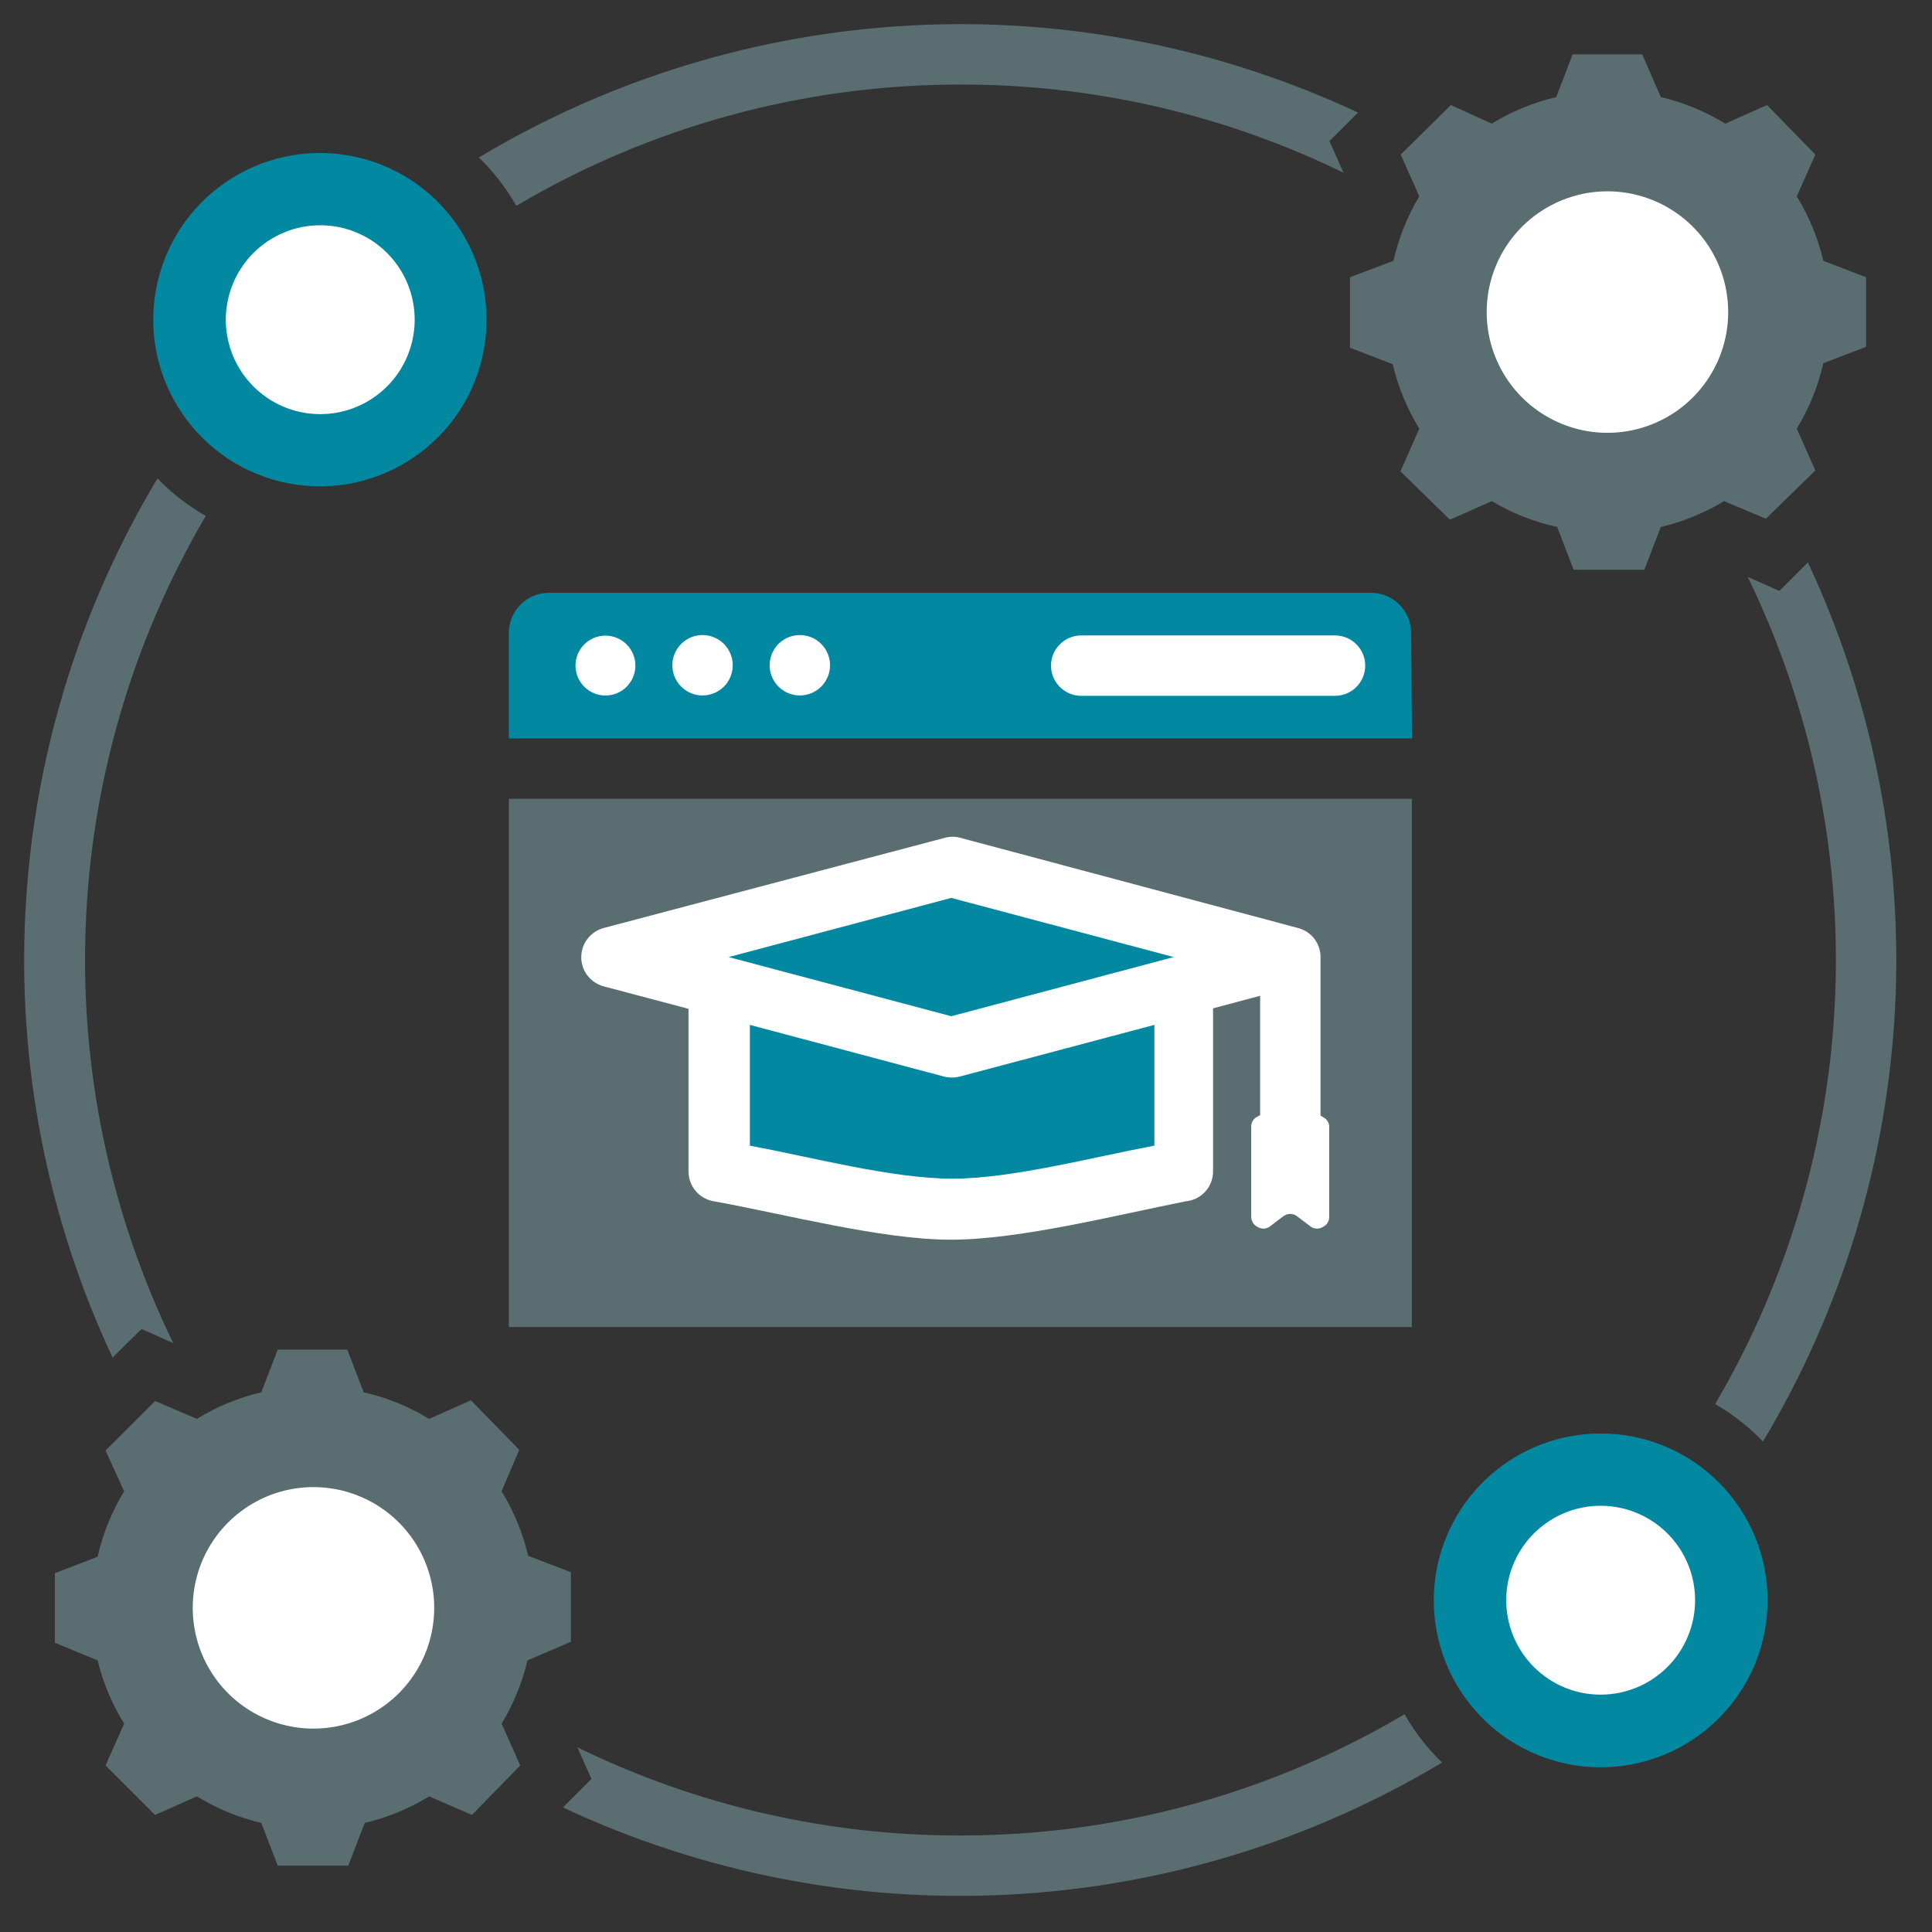
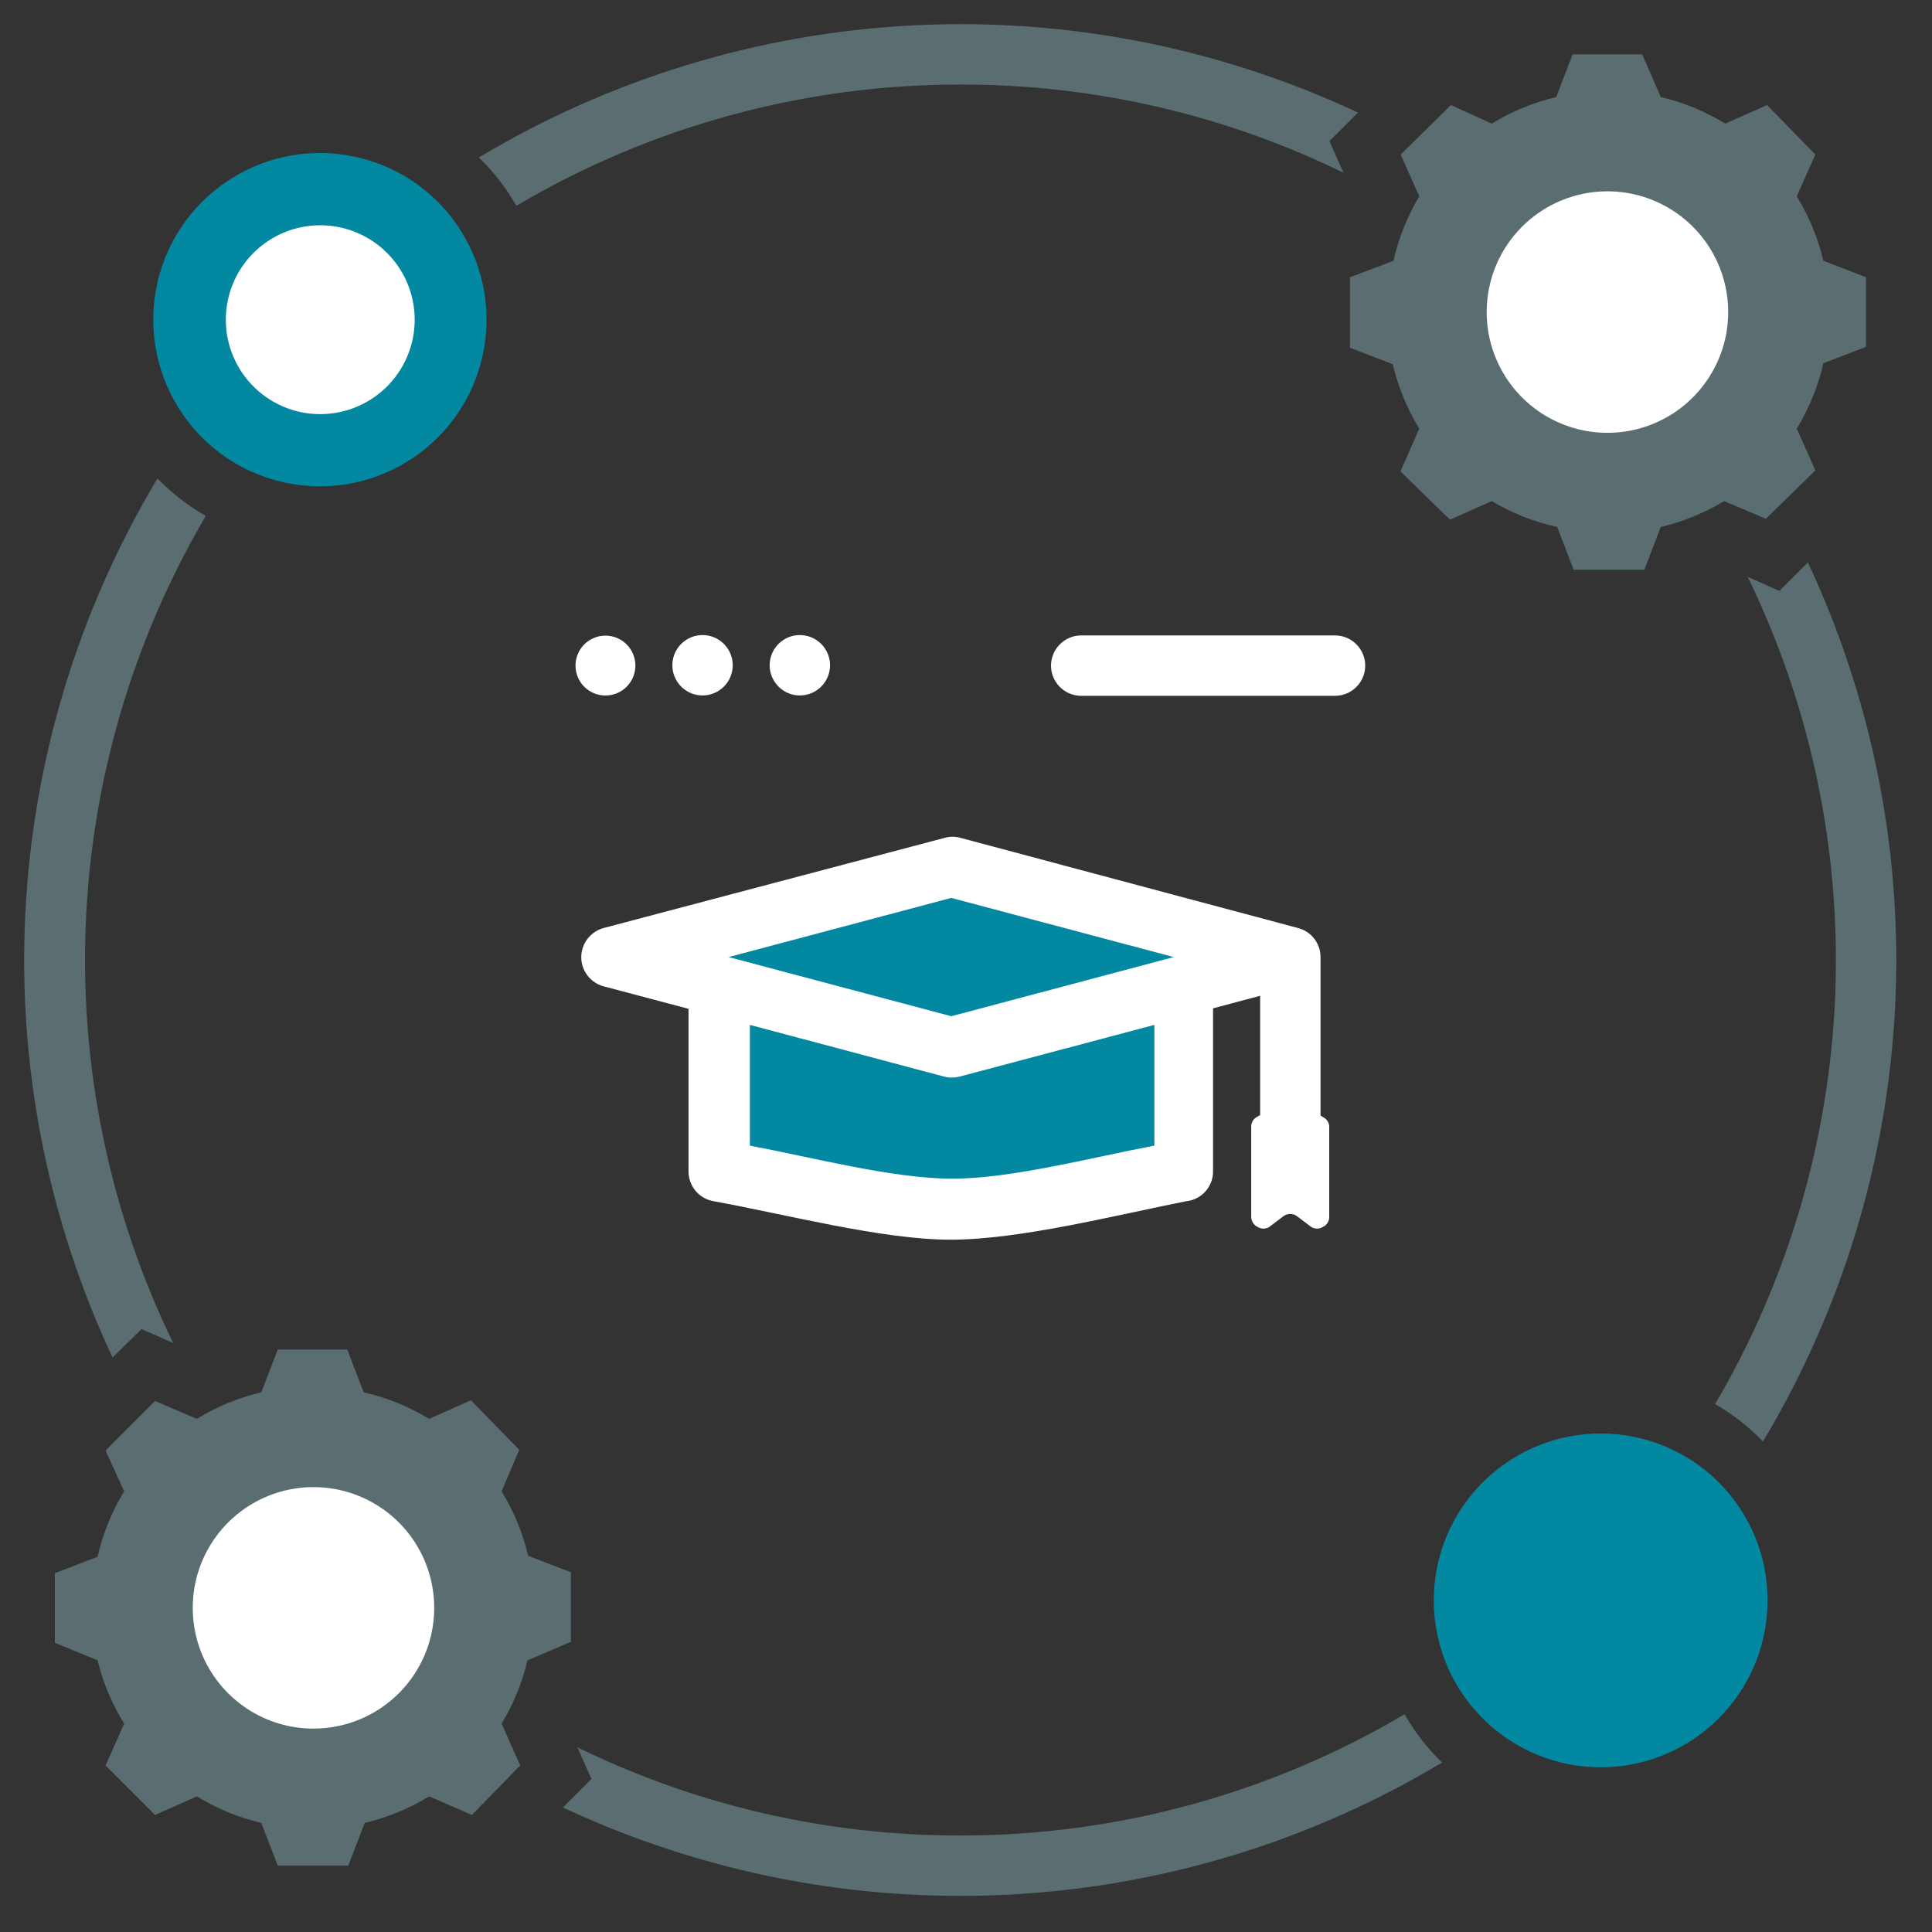
<svg xmlns="http://www.w3.org/2000/svg" width="80" height="80" viewBox="0 0 80 80" fill="none">
  <rect x="0" y="0" width="80" height="80" fill="#333333" stroke="none" />
  <path d="M71.02 58.139C74.049 52.983 75.757 47.159 75.993 41.183C76.228 35.208 74.984 29.267 72.371 23.889L73.68 24.469L74.861 23.289C77.555 29.045 78.795 35.374 78.471 41.721C78.146 48.068 76.268 54.238 73.001 59.689C72.416 59.082 71.75 58.56 71.02 58.139Z" fill="#5A6E72" />
  <path d="M57.7 10.8C57.913 9.859 58.274 8.957 58.77 8.13L58 6.4L60.08 4.35L61.77 5.12C62.596 4.613 63.497 4.242 64.44 4.02L65.12 2.25H68L68.77 4.02C69.713 4.242 70.615 4.613 71.44 5.12L73.17 4.35L75.17 6.4L74.4 8.13C74.907 8.956 75.279 9.857 75.5 10.8L77.27 11.48V14.36L75.5 15.04C75.283 15.997 74.911 16.912 74.4 17.75L75.17 19.48L73.12 21.48L71.39 20.75C70.578 21.242 69.694 21.603 68.77 21.82L68.09 23.59H65.16L64.48 21.82C63.525 21.612 62.61 21.25 61.77 20.75L60.04 21.52L57.99 19.52L58.77 17.75C58.264 16.924 57.892 16.023 57.67 15.08L55.9 14.4V11.48L57.7 10.8Z" fill="#5A6E72" />
  <path d="M61.56 12.922C61.56 13.911 61.854 14.877 62.403 15.7C62.953 16.522 63.733 17.163 64.647 17.541C65.561 17.92 66.566 18.019 67.536 17.826C68.506 17.633 69.397 17.157 70.096 16.457C70.795 15.758 71.272 14.867 71.465 13.897C71.657 12.927 71.558 11.922 71.18 11.008C70.802 10.095 70.161 9.314 69.338 8.765C68.516 8.215 67.549 7.922 66.561 7.922C65.234 7.922 63.963 8.449 63.025 9.386C62.087 10.324 61.56 11.596 61.56 12.922Z" fill="white" />
-   <path d="M58.46 33.078H21.07V54.948H58.46V33.078Z" fill="#5A6E72" />
  <path d="M25 40.843L28.51 41.773V48.503C28.509 48.792 28.608 49.073 28.79 49.297C28.973 49.521 29.227 49.675 29.51 49.733C32.51 50.273 36.51 51.333 39.36 51.333C42.21 51.333 46.14 50.333 49.1 49.743C49.41 49.716 49.698 49.573 49.907 49.343C50.116 49.114 50.231 48.814 50.23 48.503V41.753L52.18 41.233V46.173L52.04 46.253C51.969 46.292 51.909 46.35 51.869 46.421C51.828 46.491 51.808 46.572 51.81 46.653V50.383C51.81 50.471 51.835 50.556 51.881 50.63C51.927 50.704 51.992 50.764 52.07 50.803C52.144 50.849 52.229 50.874 52.315 50.874C52.402 50.874 52.487 50.849 52.56 50.803L53.14 50.363C53.222 50.301 53.322 50.267 53.425 50.267C53.528 50.267 53.628 50.301 53.71 50.363L54.29 50.803C54.364 50.849 54.449 50.874 54.535 50.874C54.622 50.874 54.707 50.849 54.78 50.803C54.86 50.766 54.927 50.707 54.973 50.632C55.019 50.557 55.043 50.471 55.04 50.383V46.673C55.043 46.592 55.023 46.511 54.982 46.441C54.941 46.37 54.882 46.312 54.81 46.273L54.68 46.193V39.643C54.684 39.369 54.596 39.102 54.431 38.883C54.267 38.664 54.034 38.506 53.77 38.433L39.77 34.693C39.558 34.633 39.333 34.633 39.12 34.693L25.01 38.423C24.795 38.479 24.599 38.591 24.441 38.747C24.282 38.903 24.169 39.099 24.11 39.313C24.068 39.472 24.058 39.638 24.079 39.801C24.101 39.964 24.155 40.121 24.238 40.263C24.32 40.405 24.43 40.529 24.561 40.629C24.692 40.729 24.841 40.801 25 40.843Z" fill="white" />
  <path d="M48.601 39.63L39.391 37.18L30.171 39.63L39.391 42.08L48.601 39.63Z" fill="#0289A1" />
  <path d="M39.051 44.568L31.051 42.438V47.438C33.601 47.917 36.971 48.807 39.431 48.807C41.891 48.807 45.251 47.917 47.801 47.438V42.438L39.741 44.578C39.514 44.636 39.276 44.633 39.051 44.568Z" fill="#0289A1" />
  <path d="M39.77 76.004C34.275 76.014 28.849 74.766 23.91 72.354L24.491 73.664L23.311 74.844C29.066 77.539 35.396 78.779 41.742 78.454C48.09 78.13 54.26 76.252 59.711 72.984C59.102 72.394 58.581 71.721 58.16 70.984C52.591 74.276 46.24 76.01 39.77 76.004Z" fill="#5A6E72" />
-   <path d="M58.47 30.577H21.07V26.207C21.07 25.986 21.114 25.767 21.2 25.563C21.286 25.359 21.412 25.174 21.571 25.019C21.729 24.864 21.917 24.743 22.123 24.662C22.329 24.581 22.549 24.542 22.77 24.547H56.77C57.211 24.547 57.633 24.722 57.944 25.034C58.255 25.345 58.43 25.767 58.43 26.207L58.47 30.577Z" fill="#0289A1" />
  <path d="M26.31 27.56C26.31 27.231 26.179 26.916 25.947 26.683C25.714 26.451 25.399 26.32 25.07 26.32C24.741 26.32 24.426 26.451 24.193 26.683C23.961 26.916 23.83 27.231 23.83 27.56C23.83 27.889 23.961 28.205 24.193 28.437C24.426 28.67 24.741 28.8 25.07 28.8C25.399 28.8 25.714 28.67 25.947 28.437C26.179 28.205 26.31 27.889 26.31 27.56Z" fill="white" />
  <path d="M30.341 27.557C30.343 27.309 30.271 27.066 30.134 26.859C29.998 26.652 29.803 26.49 29.574 26.394C29.345 26.298 29.093 26.273 28.849 26.32C28.606 26.368 28.382 26.488 28.207 26.663C28.032 26.838 27.912 27.062 27.864 27.305C27.816 27.549 27.842 27.801 27.938 28.03C28.034 28.259 28.195 28.454 28.403 28.59C28.61 28.727 28.853 28.799 29.101 28.797C29.429 28.794 29.743 28.663 29.975 28.431C30.207 28.199 30.338 27.885 30.341 27.557Z" fill="white" />
  <path d="M34.37 27.557C34.372 27.309 34.3 27.066 34.164 26.859C34.027 26.652 33.832 26.49 33.603 26.394C33.374 26.298 33.122 26.273 32.879 26.32C32.635 26.368 32.412 26.488 32.236 26.663C32.061 26.838 31.942 27.062 31.894 27.305C31.846 27.549 31.871 27.801 31.967 28.03C32.063 28.259 32.225 28.454 32.432 28.59C32.639 28.727 32.882 28.799 33.13 28.797C33.458 28.794 33.772 28.663 34.004 28.431C34.236 28.199 34.367 27.885 34.37 27.557Z" fill="white" />
  <path d="M56.531 27.562C56.531 27.231 56.399 26.913 56.164 26.679C55.93 26.444 55.612 26.312 55.281 26.312H44.77C44.439 26.312 44.121 26.444 43.887 26.679C43.652 26.913 43.52 27.231 43.52 27.562C43.52 27.894 43.652 28.212 43.887 28.446C44.121 28.681 44.439 28.812 44.77 28.812H55.281C55.612 28.812 55.93 28.681 56.164 28.446C56.399 28.212 56.531 27.894 56.531 27.562Z" fill="white" />
  <path d="M73.19 66.269C73.19 67.636 72.785 68.973 72.025 70.109C71.265 71.246 70.185 72.132 68.922 72.654C67.659 73.177 66.269 73.313 64.928 73.046C63.588 72.778 62.356 72.119 61.391 71.152C60.425 70.185 59.767 68.952 59.502 67.611C59.236 66.27 59.374 64.881 59.899 63.618C60.423 62.356 61.311 61.277 62.448 60.519C63.586 59.761 64.923 59.357 66.29 59.359C67.197 59.359 68.095 59.538 68.933 59.886C69.771 60.233 70.532 60.742 71.173 61.384C71.814 62.026 72.322 62.788 72.668 63.626C73.014 64.464 73.191 65.362 73.19 66.269Z" fill="#0289A1" />
-   <path d="M70.19 66.272C70.192 65.497 69.964 64.74 69.535 64.096C69.106 63.451 68.496 62.948 67.781 62.651C67.066 62.354 66.279 62.276 65.52 62.426C64.76 62.577 64.063 62.949 63.515 63.497C62.968 64.044 62.595 64.742 62.445 65.501C62.294 66.261 62.373 67.048 62.67 67.763C62.967 68.477 63.469 69.088 64.114 69.517C64.759 69.946 65.516 70.174 66.29 70.171C67.324 70.169 68.314 69.757 69.045 69.026C69.776 68.296 70.188 67.305 70.19 66.272Z" fill="white" />
  <path d="M21.84 68.753C21.623 69.677 21.262 70.561 20.77 71.373L21.541 73.103L19.541 75.153L17.77 74.383C16.945 74.89 16.044 75.261 15.101 75.483L14.421 77.253H11.501L10.82 75.483C9.877 75.261 8.976 74.89 8.151 74.383L6.421 75.153L4.371 73.103L5.141 71.373C4.638 70.563 4.267 69.678 4.041 68.753L2.271 68.023V65.143L4.041 64.463C4.258 63.506 4.63 62.591 5.141 61.753L4.371 60.063L6.421 58.013L8.151 58.753C8.976 58.246 9.877 57.874 10.82 57.653L11.501 55.883H14.38L15.06 57.653C16.017 57.87 16.933 58.242 17.77 58.753L19.5 57.983L21.5 60.033L20.77 61.753C21.277 62.578 21.649 63.48 21.87 64.423L23.64 65.103V67.983L21.84 68.753Z" fill="#5A6E72" />
  <path d="M17.98 66.578C17.98 65.589 17.687 64.623 17.138 63.8C16.588 62.978 15.807 62.337 14.894 61.959C13.98 61.58 12.975 61.481 12.005 61.674C11.035 61.867 10.144 62.343 9.445 63.043C8.746 63.742 8.269 64.633 8.077 65.603C7.884 66.573 7.983 67.578 8.361 68.492C8.74 69.405 9.38 70.186 10.203 70.736C11.025 71.285 11.992 71.578 12.98 71.578C14.307 71.578 15.578 71.051 16.516 70.114C17.454 69.176 17.98 67.904 17.98 66.578Z" fill="white" />
  <path d="M39.77 3.501C45.266 3.491 50.691 4.739 55.63 7.151L55.05 5.841L56.23 4.661C50.474 1.966 44.145 0.726 37.798 1.051C31.451 1.375 25.281 3.253 19.83 6.521C20.438 7.111 20.96 7.784 21.38 8.521C26.949 5.229 33.301 3.495 39.77 3.501Z" fill="#5A6E72" />
  <path d="M5.861 55.032L7.171 55.612C4.557 50.234 3.313 44.293 3.549 38.318C3.784 32.343 5.492 26.519 8.521 21.363C7.784 20.943 7.111 20.421 6.521 19.812C3.253 25.264 1.375 31.434 1.051 37.781C0.726 44.127 1.966 50.457 4.661 56.212L5.861 55.032Z" fill="#5A6E72" />
  <path d="M19.962 14.822C20.838 11.113 18.541 7.397 14.832 6.521C11.123 5.646 7.407 7.943 6.531 11.652C5.656 15.361 7.953 19.077 11.662 19.952C15.371 20.828 19.087 18.531 19.962 14.822Z" fill="#0289A1" />
  <path d="M9.351 13.228C9.349 14.002 9.577 14.76 10.005 15.404C10.434 16.049 11.045 16.551 11.76 16.849C12.475 17.146 13.261 17.224 14.021 17.073C14.78 16.923 15.478 16.55 16.025 16.003C16.573 15.456 16.945 14.758 17.096 13.998C17.247 13.239 17.168 12.452 16.871 11.737C16.574 11.022 16.071 10.412 15.427 9.983C14.782 9.554 14.025 9.326 13.251 9.328C12.217 9.331 11.227 9.743 10.496 10.473C9.765 11.204 9.353 12.195 9.351 13.228Z" fill="white" />
</svg>